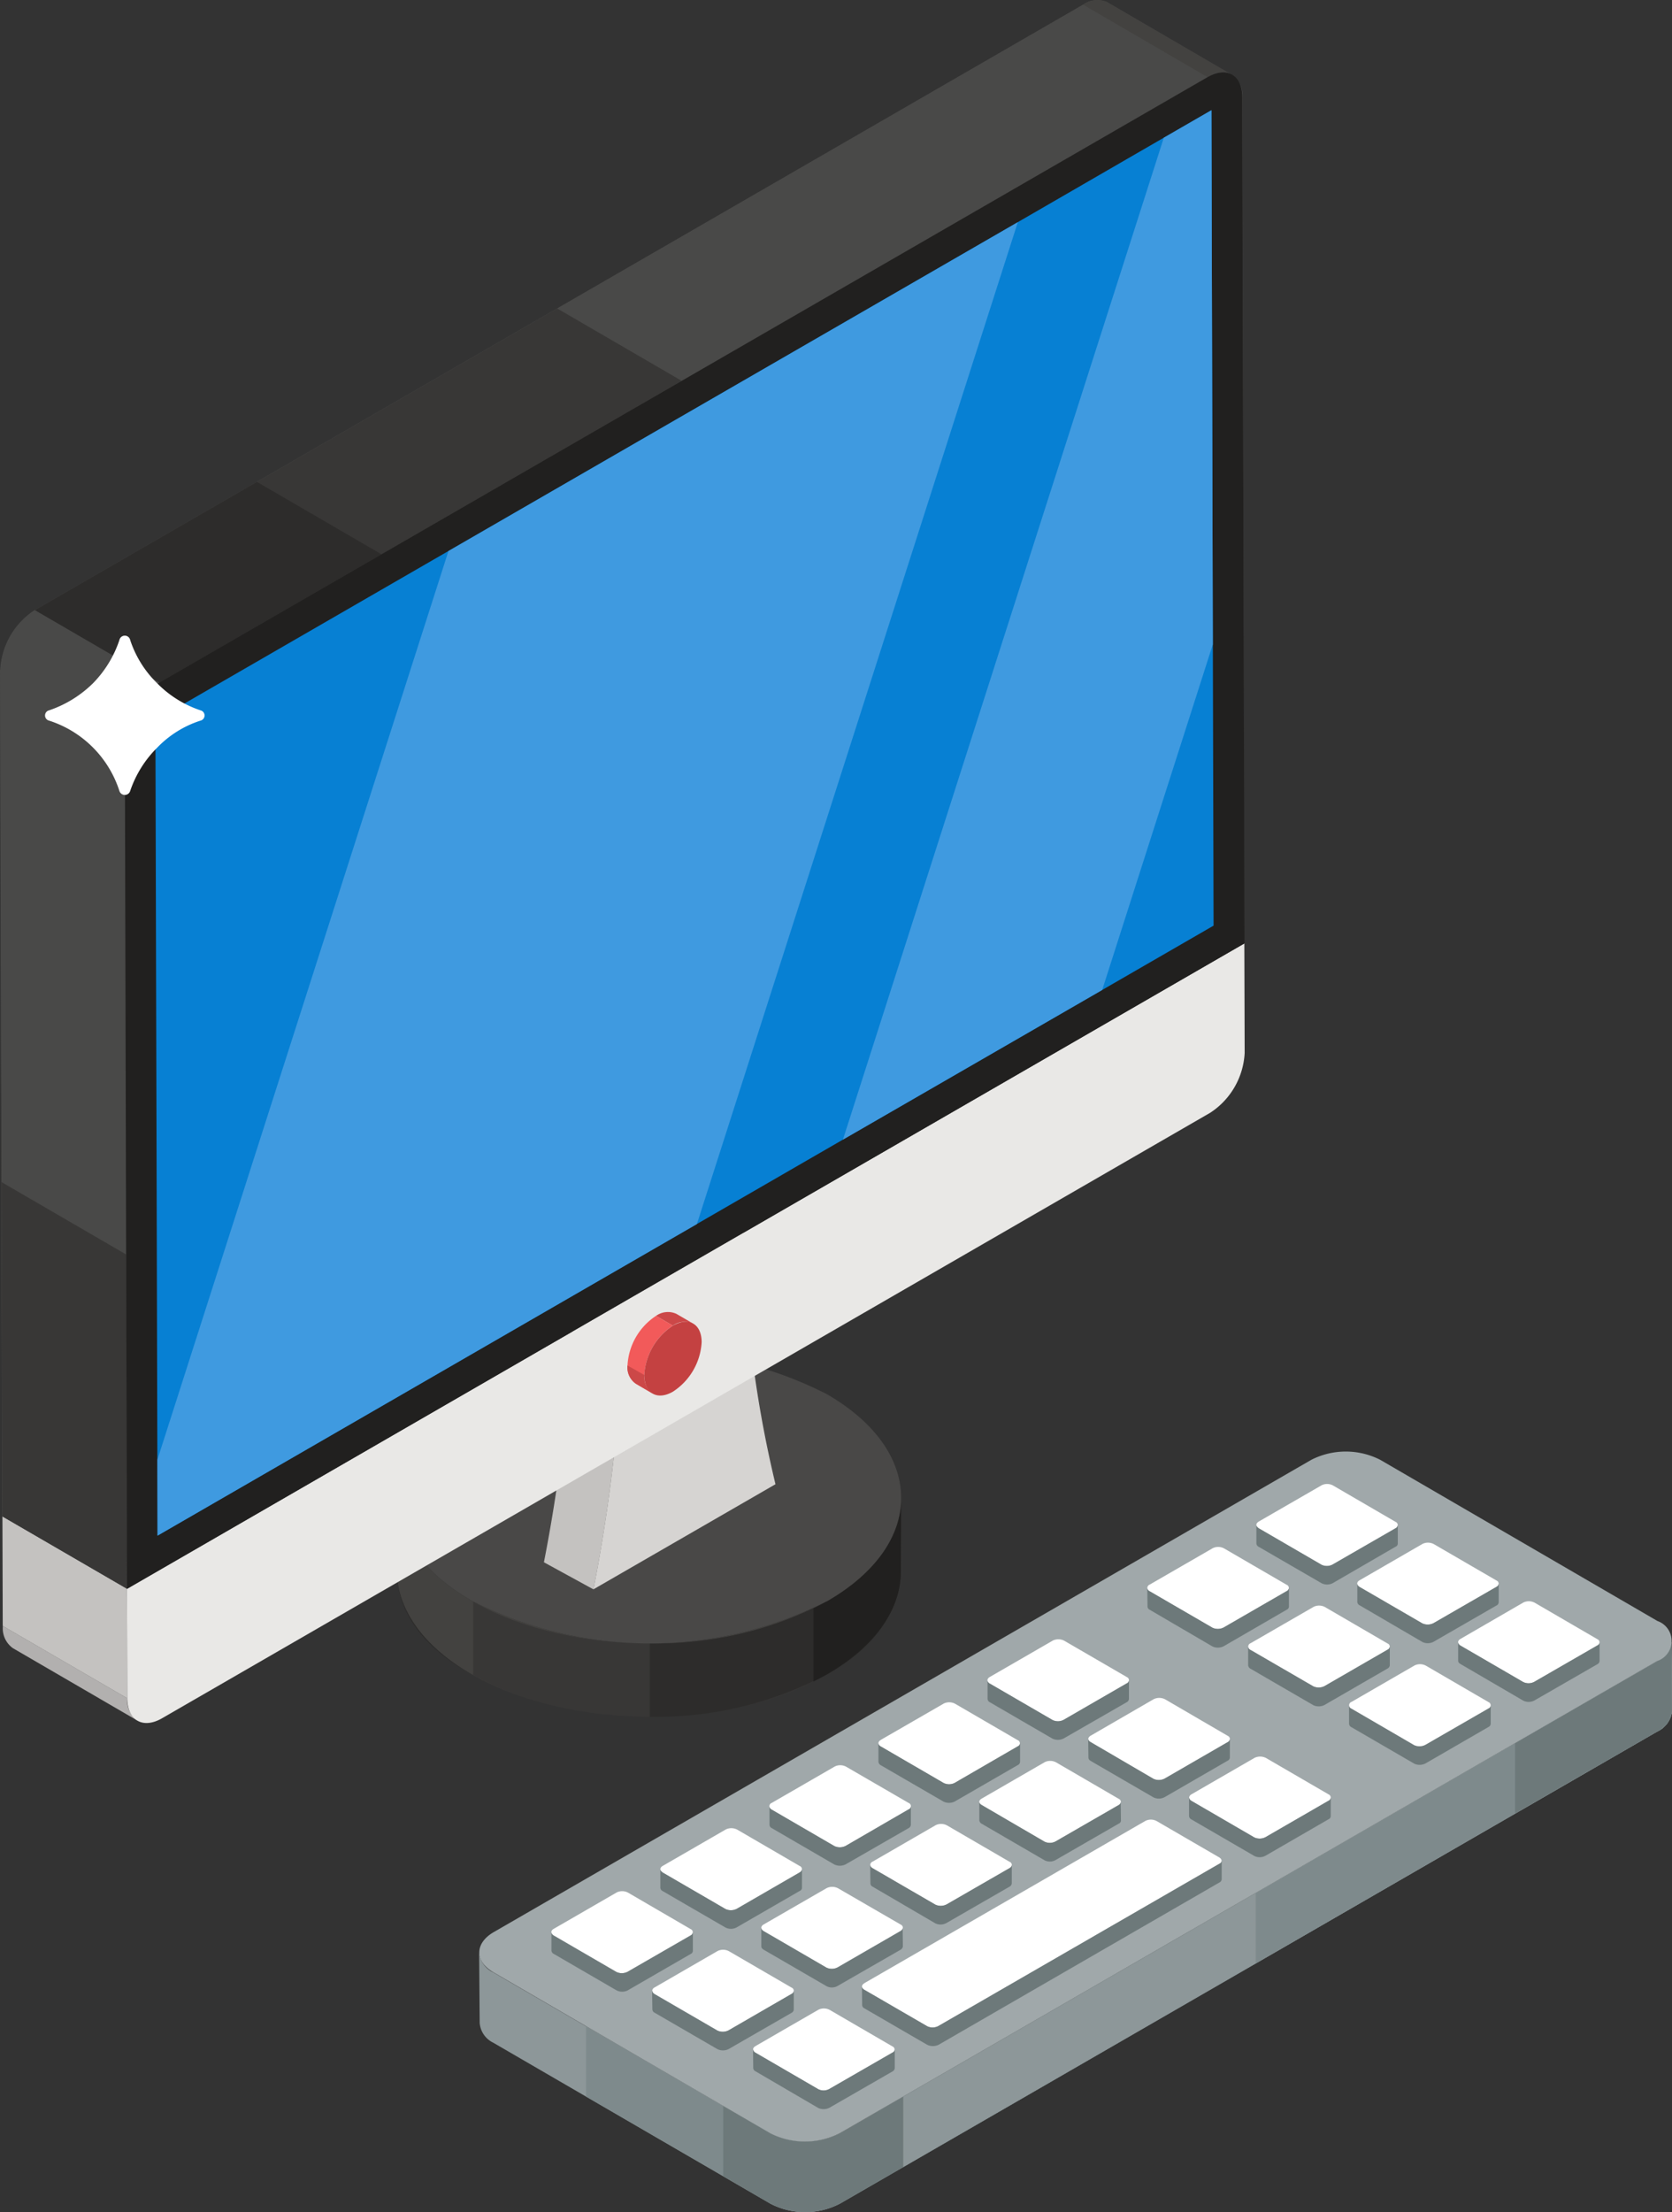
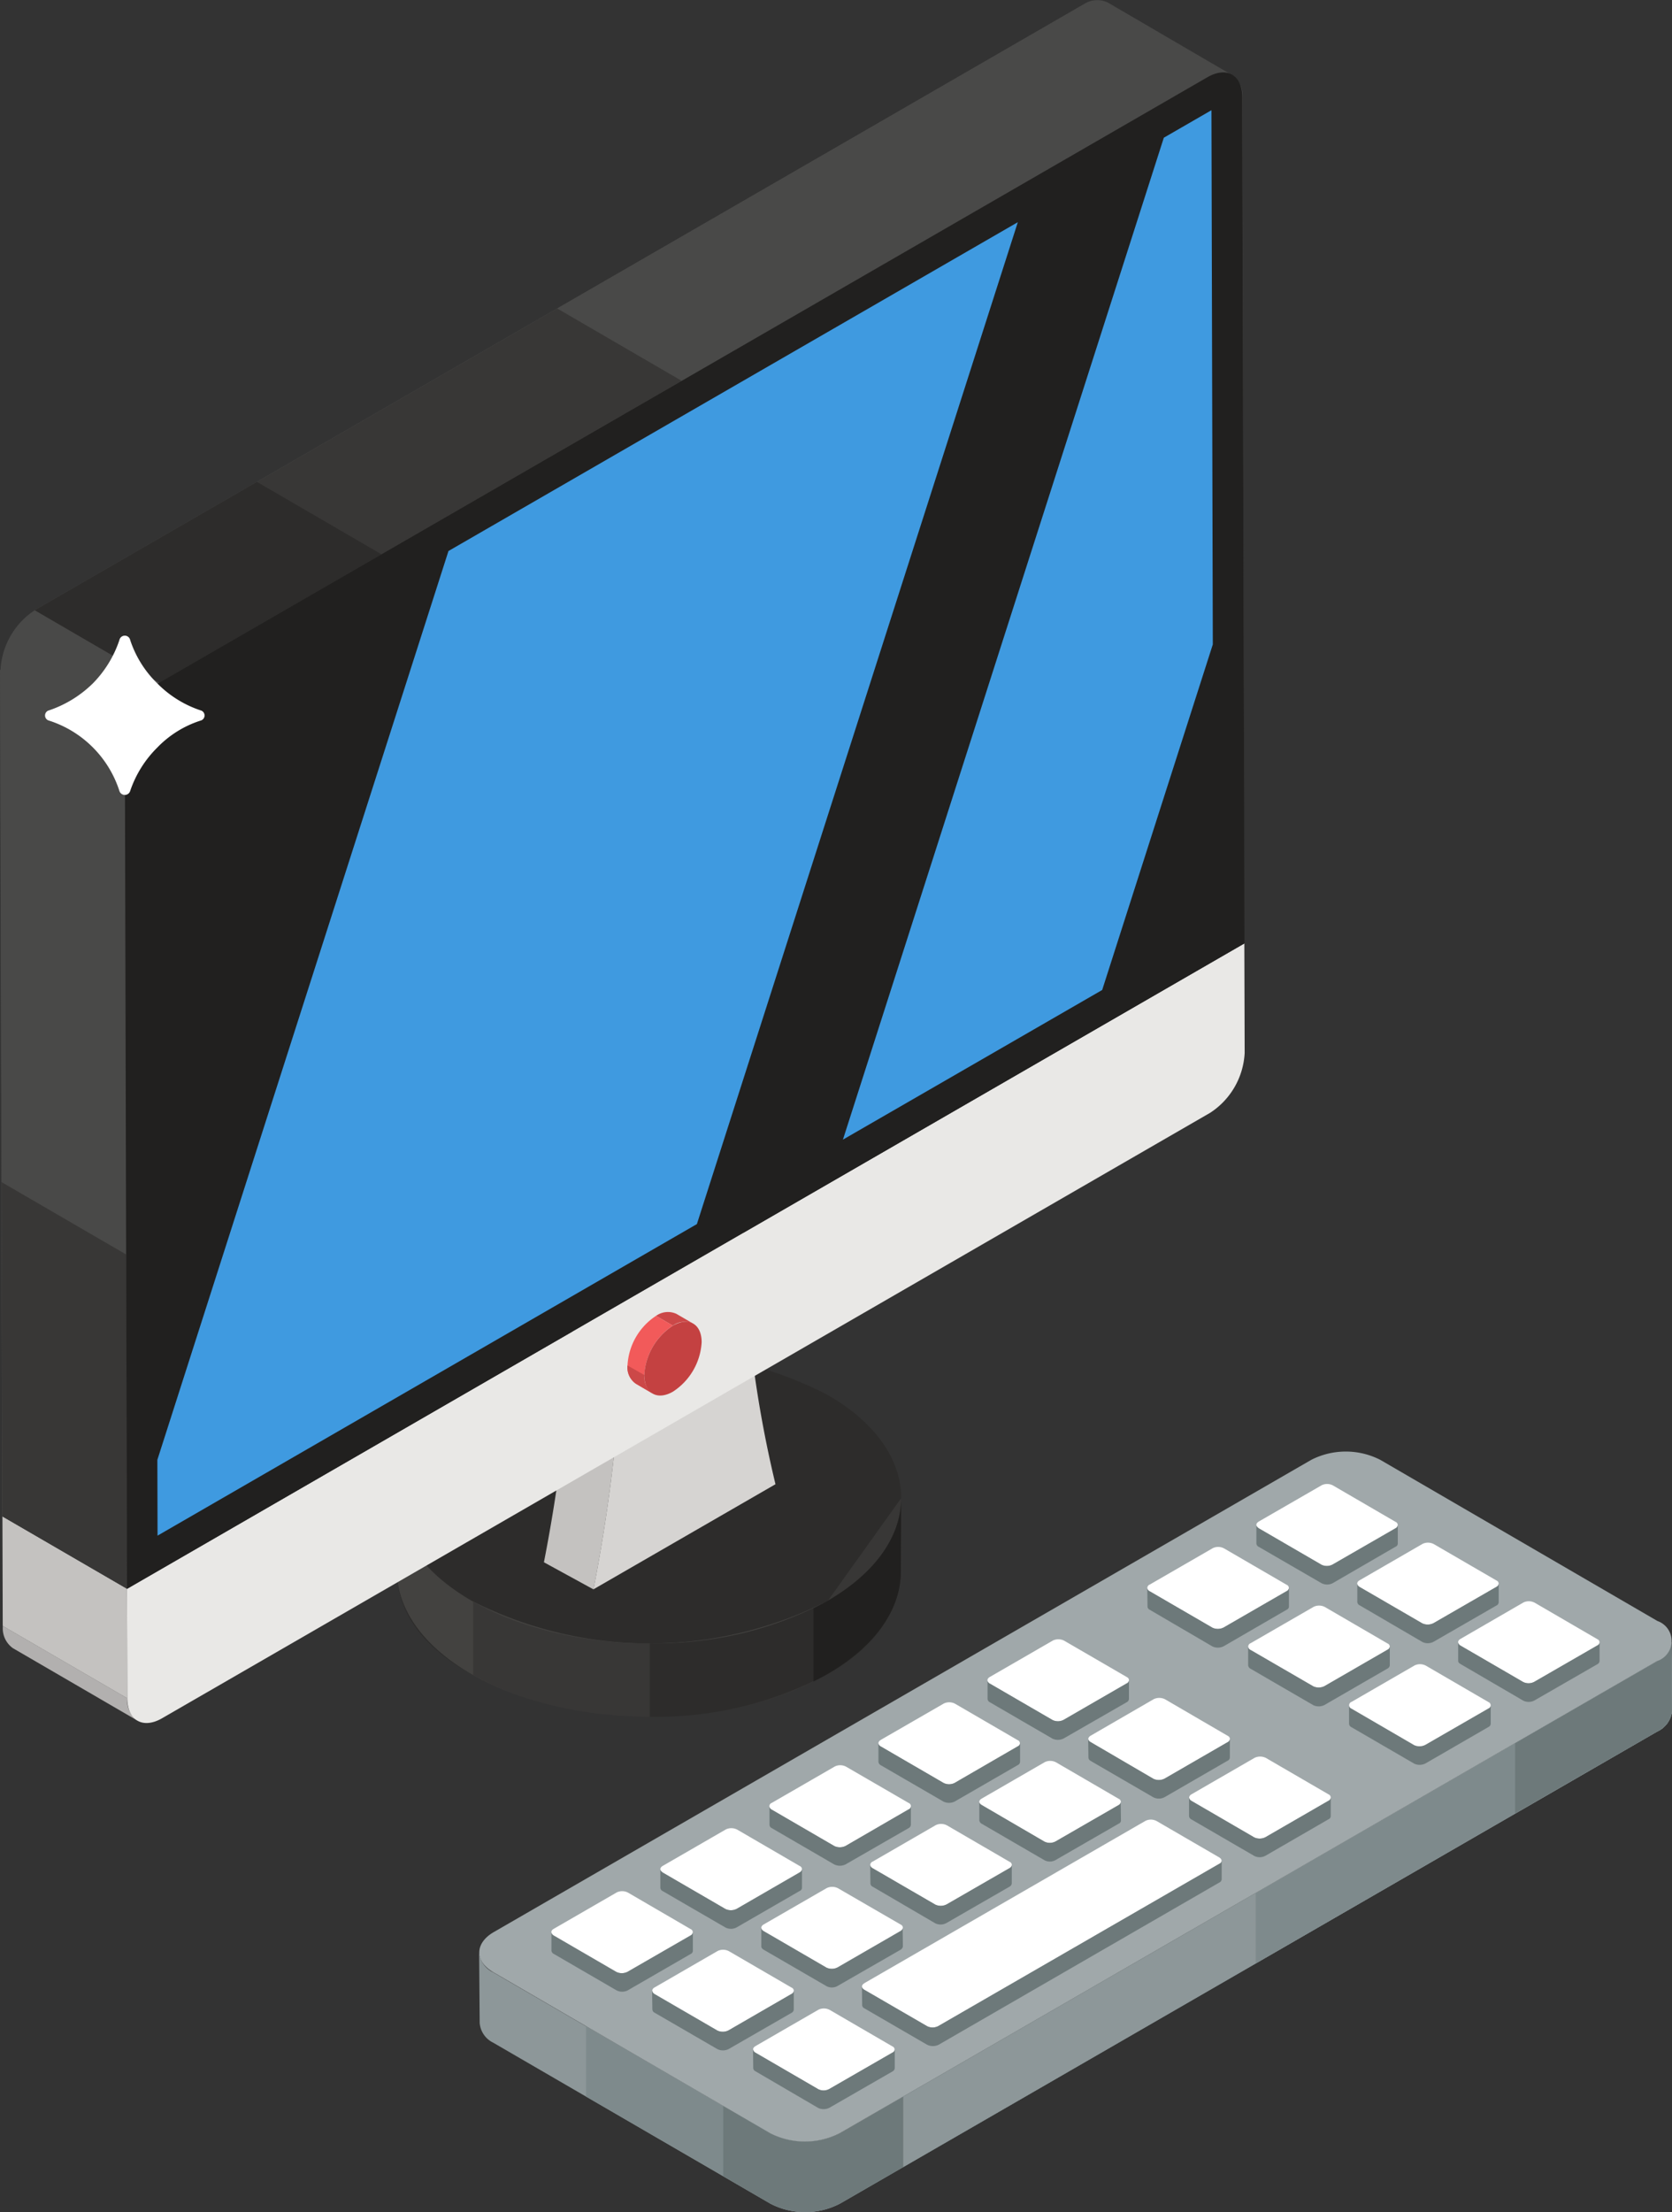
<svg xmlns="http://www.w3.org/2000/svg" width="72.656" height="96.087" viewBox="0 0 72.656 96.087">
  <rect x="0" y="0" width="72.656" height="96.087" fill="#333333" stroke="none" />
  <g id="Group_51615" data-name="Group 51615" transform="translate(-8.198 -2.296)">
    <path id="Path_42243" data-name="Path 42243" d="M38.8,38.239l-.02,3.176a3.378,3.378,0,0,1-.2,1.171c-1.151,3.692-6.882,5.141-10.7,5.141v-.02c-4.474,0-11-1.963-11-6.352l.02-3.136c-.02-1.608,1.052-3.255,3.176-4.486a17.032,17.032,0,0,1,15.482,0C37.729,34.964,38.8,36.611,38.8,38.239Z" transform="translate(8.559 29.129)" fill="#2d2c2b" />
    <path id="Path_42244" data-name="Path 42244" d="M38.8,35.111l-.012,3.184c0,1.614-1.064,3-3.182,4.234-4.264,2.479-11.195,2.7-15.484.222-2.16-1.246-3.239-2.882-3.235-4.516l.012-3.186c0,1.634,1.074,3.269,3.235,4.518a17.062,17.062,0,0,0,15.482,0c2.12-1.231,3.18-2.842,3.184-4.454Z" transform="translate(8.558 32.258)" fill="#434240" />
-     <path id="Path_42245" data-name="Path 42245" d="M33.976,39.534c-4.242,2.465-11.125,2.477-15.42.038v3.192c4.3,2.431,11.171,2.418,15.409-.046,2.118-1.231,3.178-2.84,3.182-4.454l.012-3.184c0,1.612-1.064,3.223-3.182,4.454Z" transform="translate(10.2 32.288)" fill="#383736" />
+     <path id="Path_42245" data-name="Path 42245" d="M33.976,39.534c-4.242,2.465-11.125,2.477-15.42.038v3.192c4.3,2.431,11.171,2.418,15.409-.046,2.118-1.231,3.178-2.84,3.182-4.454l.012-3.184Z" transform="translate(10.2 32.288)" fill="#383736" />
    <path id="Path_42246" data-name="Path 42246" d="M30.165,39.534a15.738,15.738,0,0,1-7.741,1.856v3.186a15.714,15.714,0,0,0,7.729-1.858c2.118-1.231,3.178-2.84,3.182-4.454l.012-3.184c0,1.612-1.064,3.223-3.182,4.454Z" transform="translate(14.011 32.288)" fill="#2d2c2b" />
    <path id="Path_42247" data-name="Path 42247" d="M26.636,39.534c-.2.117-.415.228-.629.333v3.18c.21-.105.417-.212.617-.329,2.118-1.231,3.178-2.84,3.182-4.454l.012-3.184c0,1.612-1.064,3.223-3.182,4.454Z" transform="translate(17.54 32.288)" fill="#21201f" />
-     <path id="Path_42248" data-name="Path 42248" d="M35.565,33.727c4.287,2.477,4.307,6.491.048,8.97a17.064,17.064,0,0,1-15.486,0c-4.291-2.477-4.313-6.493-.05-8.972a17.07,17.07,0,0,1,15.486,0Z" transform="translate(8.564 29.126)" fill="#494847" />
    <path id="Path_42249" data-name="Path 42249" d="M22.258,44.388l-2.152-1.177a71.434,71.434,0,0,0,1.332-13.557l2.154,1.177A71.507,71.507,0,0,1,22.26,44.388Z" transform="translate(11.728 26.944)" fill="#c4c2c0" />
    <path id="Path_42250" data-name="Path 42250" d="M22.931,32.312l-2.154-1.177L25.95,28.15,28.1,29.327Z" transform="translate(12.389 25.463)" fill="#e0e2e2" />
    <path id="Path_42251" data-name="Path 42251" d="M27.7,28.743A50.405,50.405,0,0,0,29.1,40.718l-7.91,4.565a71.419,71.419,0,0,0,1.332-13.557L27.7,28.743Z" transform="translate(12.796 26.047)" fill="#d6d4d2" />
    <path id="Path_42252" data-name="Path 42252" d="M14.108,41.988,8.7,38.844a1.055,1.055,0,0,1-.437-.967l5.411,3.144a1.054,1.054,0,0,0,.437.967Z" transform="translate(0.06 35.043)" fill="#b2b0af" />
    <path id="Path_42253" data-name="Path 42253" d="M13.678,43.383,8.265,40.239l-.014-4.76,5.413,3.146Z" transform="translate(0.052 32.681)" fill="#c4c2c0" />
    <path id="Path_42254" data-name="Path 42254" d="M59.532,22.94l.014,4.76a3.3,3.3,0,0,1-1.5,2.6L12.5,56.6c-.832.478-1.5.091-1.509-.863l-.012-4.758Z" transform="translate(2.738 20.332)" fill="#e9e8e6" />
    <path id="Path_42255" data-name="Path 42255" d="M62.266,43.27,13.716,71.3,8.3,68.16,8.2,31.38l.02.02a3.3,3.3,0,0,1,1.489-2.6L55.259,2.5a1.069,1.069,0,0,1,1.072-.1l5.339,3.116a1.033,1.033,0,0,1,.516.992Z" transform="translate(0 0.002)" fill="#494948" />
-     <path id="Path_42256" data-name="Path 42256" d="M32.976,2.4l5.411,3.146a1.058,1.058,0,0,0-1.072.105L31.908,2.5a1.059,1.059,0,0,1,1.07-.105Z" transform="translate(23.351)" fill="#434240" />
    <path id="Path_42257" data-name="Path 42257" d="M13.715,56.864,8.3,53.722,8.2,16.954,13.618,20.1Z" transform="translate(0.005 14.436)" fill="#494948" />
    <path id="Path_42258" data-name="Path 42258" d="M13.685,45.822,8.271,42.68,8.233,28.165l5.415,3.144Z" transform="translate(0.034 25.478)" fill="#383736" />
    <path id="Path_42259" data-name="Path 42259" d="M14.37,31.842,8.959,28.7,54.508,2.4l5.411,3.146Z" transform="translate(0.749 0.103)" fill="#494948" />
    <path id="Path_42260" data-name="Path 42260" d="M14.37,25.3,8.959,22.152,31.66,9.046l5.411,3.144Z" transform="translate(0.749 6.648)" fill="#383736" />
    <path id="Path_42261" data-name="Path 42261" d="M14.37,21.559,8.959,18.415l9.654-5.574,5.411,3.144Z" transform="translate(0.749 10.386)" fill="#2d2c2b" />
-     <path id="Path_42262" data-name="Path 42262" d="M13.615,21.391,8.2,18.245a3.3,3.3,0,0,1,1.5-2.6l5.411,3.144a3.3,3.3,0,0,0-1.5,2.6Z" transform="translate(0.006 13.151)" fill="#494948" />
    <path id="Path_42263" data-name="Path 42263" d="M57.977,4.088c.832-.48,1.509-.1,1.509.859l.1,36.764L11.024,69.745l-.093-36.764a3.3,3.3,0,0,1,1.5-2.6Z" transform="translate(2.692 1.561)" fill="#21201f" />
-     <path id="Path_42264" data-name="Path 42264" d="M57.579,40.125,52.738,42.92l-11.266,6.5-6.344,3.664L11.69,66.619l-.008-3.293L11.6,32.16a2.018,2.018,0,0,1,.834-1.439l11.9-6.87L49.073,9.568,55.417,5.9l2.07-1.195.06,23.2.032,12.215Z" transform="translate(3.354 2.377)" fill="#0780d3" />
    <g id="Group_51615-2" data-name="Group 51615" transform="translate(15.036 7.088)">
      <path id="Path_42265" data-name="Path 42265" d="M49.034,9.569,35.088,53.087,11.651,66.62l-.008-3.293,12.65-39.475Zm8.473,18.34L52.7,42.919l-11.266,6.5L55.378,5.9l2.07-1.195Z" transform="translate(-11.643 -4.71)" fill="#3f9ae0" />
    </g>
    <path id="Path_42266" data-name="Path 42266" d="M15.935,19.9a4.53,4.53,0,0,0-1.878,1.173,4.817,4.817,0,0,0-1.173,1.878.245.245,0,0,1-.47,0A4.732,4.732,0,0,0,9.363,19.9a.23.23,0,0,1,0-.449,5,5,0,0,0,1.9-1.171,4.876,4.876,0,0,0,1.151-1.88.24.24,0,0,1,.47,0,4.654,4.654,0,0,0,1.173,1.878,4.743,4.743,0,0,0,1.878,1.173.23.23,0,0,1,0,.449Z" transform="translate(0.972 13.698)" fill="#fff" />
    <path id="Path_42267" data-name="Path 42267" d="M23.447,31.089l.73.425a.877.877,0,0,0-.885.087l-.732-.425a.886.886,0,0,1,.887-.087Z" transform="translate(14.145 28.276)" fill="#cc4848" />
    <path id="Path_42268" data-name="Path 42268" d="M23.031,34.466,22.3,34.04a.873.873,0,0,1-.363-.8,2.749,2.749,0,0,1,1.241-2.15l.732.425a2.733,2.733,0,0,0-1.241,2.15A.871.871,0,0,0,23.031,34.466Z" transform="translate(13.529 28.361)" fill="#f25a5a" />
    <path id="Path_42269" data-name="Path 42269" d="M23.032,33.4l-.734-.431a.847.847,0,0,1-.361-.79l.734.417A.866.866,0,0,0,23.032,33.4Z" transform="translate(13.53 29.428)" fill="#cc4848" />
    <path id="Path_42270" data-name="Path 42270" d="M23.546,31.391c.687-.4,1.247-.079,1.25.713a2.745,2.745,0,0,1-1.243,2.15c-.687.4-1.247.077-1.25-.713a2.745,2.745,0,0,1,1.243-2.15Z" transform="translate(13.892 28.487)" fill="#c44141" />
    <path id="Path_42271" data-name="Path 42271" d="M70.522,41.231a1.1,1.1,0,0,1-.637.883L34.364,62.626a3.278,3.278,0,0,1-3.017,0L19.3,55.633a1.046,1.046,0,0,1-.588-.857l-.024-3.057a1.077,1.077,0,0,0,.613.859l12.044,6.993a3.351,3.351,0,0,0,3.017,0l35.523-20.51a1.04,1.04,0,0,0,.613-.834l.024,3.005Z" transform="translate(10.33 35.389)" fill="#8d9799" />
    <path id="Path_42272" data-name="Path 42272" d="M68.192,38.227a1.039,1.039,0,0,1-.615.834L32.059,59.57a3.351,3.351,0,0,1-3.017,0L21.029,54.92v3.055l8.011,4.651a3.278,3.278,0,0,0,3.017,0L67.58,42.115a1.092,1.092,0,0,0,.637-.883l-.024-3.005Z" transform="translate(12.637 35.388)" fill="#7e8a8c" />
    <path id="Path_42273" data-name="Path 42273" d="M65.234,38.227a1.039,1.039,0,0,1-.615.834L29.1,59.57a3.351,3.351,0,0,1-3.017,0l-2.052-1.191v3.055l2.05,1.191a3.278,3.278,0,0,0,3.017,0l35.523-20.51a1.092,1.092,0,0,0,.637-.883l-.024-3.005Z" transform="translate(15.595 35.388)" fill="#6d797a" />
    <path id="Path_42274" data-name="Path 42274" d="M61.353,38.227a1.039,1.039,0,0,1-.615.834L27.973,57.979v3.055L60.739,42.117a1.1,1.1,0,0,0,.637-.885l-.024-3.005Z" transform="translate(19.476 35.388)" fill="#8d9799" />
    <path id="Path_42275" data-name="Path 42275" d="M53.752,38.227a1.039,1.039,0,0,1-.615.834L35.69,49.136v3.055L53.137,42.115a1.091,1.091,0,0,0,.639-.883l-.024-3.005Z" transform="translate(27.076 35.388)" fill="#7e8a8c" />
    <path id="Path_42276" data-name="Path 42276" d="M48.16,38.227a1.039,1.039,0,0,1-.615.834l-6.177,3.561v3.055l6.179-3.561a1.092,1.092,0,0,0,.637-.883l-.024-3.005Z" transform="translate(32.668 35.388)" fill="#6d797a" />
    <path id="Path_42277" data-name="Path 42277" d="M19.324,54.931c-.83.478-.85,1.264-.024,1.745l12.044,7a3.336,3.336,0,0,0,3.013-.008l35.521-20.51a.918.918,0,0,0,.01-1.737l-12.044-7a3.3,3.3,0,0,0-3,0Z" transform="translate(10.334 31.285)" fill="#a0a8aa" />
    <path id="Path_42278" data-name="Path 42278" d="M39.326,43.15c-.145.083-.139.212,0,.294l2.723,1.582a.55.55,0,0,0,.488-.01l2.735-1.58a.149.149,0,0,0,.008-.276l-2.725-1.582a.556.556,0,0,0-.492-.008l-2.737,1.58Zm-4.742,2.739c-.139.079-.133.206.006.288l2.723,1.584a.543.543,0,0,0,.482-.008l2.741-1.584a.145.145,0,0,0,0-.27l-2.725-1.584a.544.544,0,0,0-.486-.01l-2.743,1.582Zm-4.736,2.733a.154.154,0,0,0,0,.292L32.571,50.5a.556.556,0,0,0,.488-.01L35.8,48.9a.146.146,0,0,0,0-.272L33.077,47.05a.544.544,0,0,0-.486-.012l-2.743,1.584Zm-4.734,2.733c-.147.085-.141.212,0,.294l2.723,1.584a.544.544,0,0,0,.488-.012l2.735-1.58a.147.147,0,0,0,.008-.274l-2.723-1.584a.556.556,0,0,0-.494-.008l-2.735,1.58ZM20.37,54.094c-.139.079-.133.208.006.288L23.1,55.966a.539.539,0,0,0,.48-.008l2.741-1.582a.146.146,0,0,0,0-.272L23.6,52.52a.544.544,0,0,0-.488-.01l-2.741,1.584ZM51.007,36.405c-.139.081-.133.21,0,.29l2.725,1.584a.539.539,0,0,0,.48-.008l2.743-1.582a.146.146,0,0,0,0-.272l-2.723-1.584a.544.544,0,0,0-.486-.01l-2.743,1.582ZM46.271,39.14a.156.156,0,0,0,0,.294l2.723,1.582a.556.556,0,0,0,.488-.01l2.741-1.584a.146.146,0,0,0,0-.272L49.5,37.568a.544.544,0,0,0-.486-.012L46.271,39.14ZM43.71,45.7c-.147.085-.141.212,0,.294l2.723,1.584a.544.544,0,0,0,.488-.012l2.735-1.58a.147.147,0,0,0,.008-.274L46.94,44.124a.556.556,0,0,0-.494-.008L43.71,45.7Zm-4.744,2.739c-.139.079-.133.208.006.288L41.7,50.307a.539.539,0,0,0,.48-.008l2.743-1.582a.146.146,0,0,0,0-.272L42.2,46.861a.544.544,0,0,0-.488-.01l-2.741,1.584Zm-4.734,2.733a.156.156,0,0,0,0,.294l2.725,1.582a.556.556,0,0,0,.486-.01l2.743-1.584a.145.145,0,0,0,0-.27L37.462,49.6a.544.544,0,0,0-.488-.012l-2.741,1.584ZM29.5,53.9c-.147.083-.139.212,0,.292l2.723,1.584a.54.54,0,0,0,.486-.012l2.737-1.578a.149.149,0,0,0,.008-.276L32.726,52.33a.556.556,0,0,0-.494-.006L29.5,53.9Zm-4.744,2.737c-.139.079-.133.208.006.29l2.725,1.582a.545.545,0,0,0,.48-.006l2.743-1.584a.146.146,0,0,0,0-.272l-2.723-1.582a.544.544,0,0,0-.488-.012l-2.741,1.584ZM55.389,38.954c-.139.079-.133.208.006.29l2.723,1.582a.549.549,0,0,0,.482-.006l2.741-1.584a.146.146,0,0,0,0-.272l-2.725-1.582a.544.544,0,0,0-.486-.012Zm-4.734,2.733a.156.156,0,0,0,0,.294l2.723,1.584a.556.556,0,0,0,.488-.012l2.741-1.584a.144.144,0,0,0,0-.27l-2.723-1.584a.544.544,0,0,0-.488-.01l-2.741,1.582Zm-2.562,6.558c-.147.083-.139.212,0,.292l2.723,1.584a.54.54,0,0,0,.486-.012l2.737-1.578a.149.149,0,0,0,.008-.276l-2.725-1.584a.556.556,0,0,0-.494-.006l-2.735,1.58ZM33.881,56.45c-.155.087-.143.212-.01.29L36.6,58.322a.549.549,0,0,0,.494-.006L49.3,51.268c.133-.077.115-.2-.006-.276L46.569,49.41a.53.53,0,0,0-.482-.008L33.879,56.448Zm-4.744,2.739c-.139.079-.133.206.006.288l2.723,1.584a.539.539,0,0,0,.48-.008l2.743-1.584a.144.144,0,0,0,0-.27l-2.723-1.584a.544.544,0,0,0-.486-.012l-2.743,1.584ZM59.774,41.5c-.139.079-.135.208,0,.29L62.5,43.374a.539.539,0,0,0,.48-.008l2.743-1.584a.145.145,0,0,0,0-.27L63,39.928a.544.544,0,0,0-.488-.012L59.774,41.5Z" transform="translate(11.888 31.984)" fill="#fff" />
    <path id="Path_42279" data-name="Path 42279" d="M59.782,41.713l2.725,1.59a.537.537,0,0,0,.476-.01l2.745-1.58a.173.173,0,0,0,.089-.139v-.806a.147.147,0,0,1-.089.129l-2.745,1.582a.528.528,0,0,1-.486.01l-2.725-1.582a.178.178,0,0,1-.1-.149v.814c0,.052.03.1.109.139Zm1.562-2.547a.173.173,0,0,0,.089-.139v-.814a.173.173,0,0,1-.089.139L58.6,39.932a.558.558,0,0,1-.486.01l-2.725-1.58a.178.178,0,0,1-.1-.149v.8a.179.179,0,0,0,.109.149l2.725,1.592a.537.537,0,0,0,.476-.01l2.745-1.582Zm-27.471,17.5,2.723,1.58a.578.578,0,0,0,.5,0l12.2-7.048a.167.167,0,0,0,.1-.139v-.806a.142.142,0,0,1-.1.129L37.083,57.431a.528.528,0,0,1-.486.01l-2.725-1.58a.179.179,0,0,1-.109-.149l.01.814a.163.163,0,0,0,.1.139ZM54.931,43.5v.806a.179.179,0,0,0,.109.149l2.725,1.582a.559.559,0,0,0,.486-.01l2.735-1.582a.165.165,0,0,0,.1-.139V43.5a.147.147,0,0,1-.1.131l-2.745,1.58a.53.53,0,0,1-.486.02l-2.725-1.59a.167.167,0,0,1-.1-.139Zm-2.705-4.962-2.743,1.582a.56.56,0,0,1-.488.01l-2.723-1.58a.179.179,0,0,1-.109-.149l.01.814a.163.163,0,0,0,.1.139l2.723,1.592a.563.563,0,0,0,.488-.01l2.743-1.59a.149.149,0,0,0,.091-.131V38.4a.175.175,0,0,1-.091.139ZM35.8,48.017l-2.743,1.59a.56.56,0,0,1-.488.01l-2.723-1.58a.178.178,0,0,1-.1-.149v.8a.167.167,0,0,0,.1.149l2.723,1.582a.563.563,0,0,0,.488-.01L35.8,48.831a.173.173,0,0,0,.089-.139v-.8a.147.147,0,0,1-.089.129Zm-.258,5.955-.01-.806a.173.173,0,0,1-.089.139l-2.735,1.582a.56.56,0,0,1-.486.01L29.5,53.317a.192.192,0,0,1-.109-.151v.816c0,.05.04.1.109.139L32.222,55.7a.5.5,0,0,0,.486-.01l2.735-1.572A.2.2,0,0,0,35.543,53.972Zm8.164-8.053L46.43,47.5a.531.531,0,0,0,.488-.01l2.733-1.58a.165.165,0,0,0,.1-.139v-.816a.167.167,0,0,1-.1.149l-2.733,1.58a.56.56,0,0,1-.488.01L43.706,45.1c-.071-.04-.111-.089-.111-.139l.01.806a.167.167,0,0,0,.1.149Zm4.385,2.545,2.723,1.582a.526.526,0,0,0,.488-.012l2.733-1.58a.155.155,0,0,0,.1-.139v-.806a.165.165,0,0,1-.1.139L51.3,49.23a.56.56,0,0,1-.488.01l-2.723-1.582a.2.2,0,0,1-.111-.149v.806A.178.178,0,0,0,48.091,48.463Zm-7.556-3.182L37.79,46.874a.536.536,0,0,1-.476,0l-2.725-1.582a.179.179,0,0,1-.109-.149v.814a.192.192,0,0,0,.109.151l2.725,1.58a.559.559,0,0,0,.486-.01l2.735-1.58a.165.165,0,0,0,.1-.139v-.806a.159.159,0,0,1-.1.129Zm4.742-1.919a.173.173,0,0,0,.089-.139V42.41a.155.155,0,0,1-.1.139l-2.735,1.58a.528.528,0,0,1-.486.01l-2.723-1.58a.161.161,0,0,1-.1-.139v.8a.174.174,0,0,0,.1.149l2.723,1.582a.56.56,0,0,0,.486-.01ZM50.655,41.1a.179.179,0,0,1-.109-.149v.814a.192.192,0,0,0,.109.151l2.723,1.58a.55.55,0,0,0,.488-.01L56.61,41.9a.175.175,0,0,0,.091-.139v-.814a.167.167,0,0,1-.1.139l-2.735,1.58a.56.56,0,0,1-.488.01L50.655,41.1ZM45.018,48.5l-.01-.806a.173.173,0,0,1-.089.139l-2.745,1.582a.537.537,0,0,1-.476.01l-2.725-1.592c-.069-.04-.109-.089-.109-.139V48.5a.192.192,0,0,0,.109.149L41.7,50.234a.507.507,0,0,0,.476-.01l2.745-1.582a.155.155,0,0,0,.1-.139Zm-4.833,2.874a.173.173,0,0,0,.089-.139v-.806a.173.173,0,0,1-.089.139l-2.743,1.58a.56.56,0,0,1-.488.01l-2.723-1.58a.192.192,0,0,1-.109-.149l.01.814a.163.163,0,0,0,.1.139l2.723,1.592a.533.533,0,0,0,.488-.02l2.743-1.58ZM56.957,36.612a.149.149,0,0,0,.091-.129v-.814a.175.175,0,0,1-.089.139l-2.745,1.58a.537.537,0,0,1-.476.01l-2.725-1.582c-.069-.05-.109-.1-.109-.149v.806a.179.179,0,0,0,.109.149L53.738,38.2a.536.536,0,0,0,.476,0l2.745-1.592ZM31.059,50.76l-2.735,1.582a.56.56,0,0,1-.486.01L25.112,50.77c-.069-.05-.109-.1-.109-.149v.806a.179.179,0,0,0,.109.149l2.725,1.58a.527.527,0,0,0,.486-.01l2.735-1.58a.155.155,0,0,0,.1-.139v-.808a.187.187,0,0,1-.1.139ZM29.03,58.445l.01.816a.165.165,0,0,0,.1.139l2.725,1.592a.559.559,0,0,0,.486-.01L35.1,59.4a.173.173,0,0,0,.089-.139v-.814a.155.155,0,0,1-.1.139l-2.745,1.58a.508.508,0,0,1-.476.01l-2.725-1.582a.192.192,0,0,1-.109-.149ZM24.644,55.9l.012.806a.167.167,0,0,0,.1.149l2.725,1.58a.557.557,0,0,0,.486,0l2.745-1.58a.173.173,0,0,0,.089-.139V55.9a.165.165,0,0,1-.1.139l-2.735,1.582a.56.56,0,0,1-.486.01L24.755,56.05a.218.218,0,0,1-.109-.149Zm-4.373-2.545v.8a.179.179,0,0,0,.109.149l2.725,1.582a.536.536,0,0,0,.476,0L26.325,54.3a.149.149,0,0,0,.091-.129v-.814a.171.171,0,0,1-.091.139l-2.743,1.58a.56.56,0,0,1-.488.01l-2.723-1.58a.191.191,0,0,1-.1-.149Z" transform="translate(11.89 32.866)" fill="#6d797a" />
    <path id="Path_42280" data-name="Path 42280" d="M37.838,40.351a.155.155,0,0,0,0,.292l2.725,1.584a.556.556,0,0,0,.486-.012l2.743-1.582a.146.146,0,0,0,0-.272l-2.723-1.584a.544.544,0,0,0-.488-.01l-2.741,1.584Z" transform="translate(29.089 35.868)" fill="#fff" />
  </g>
</svg>